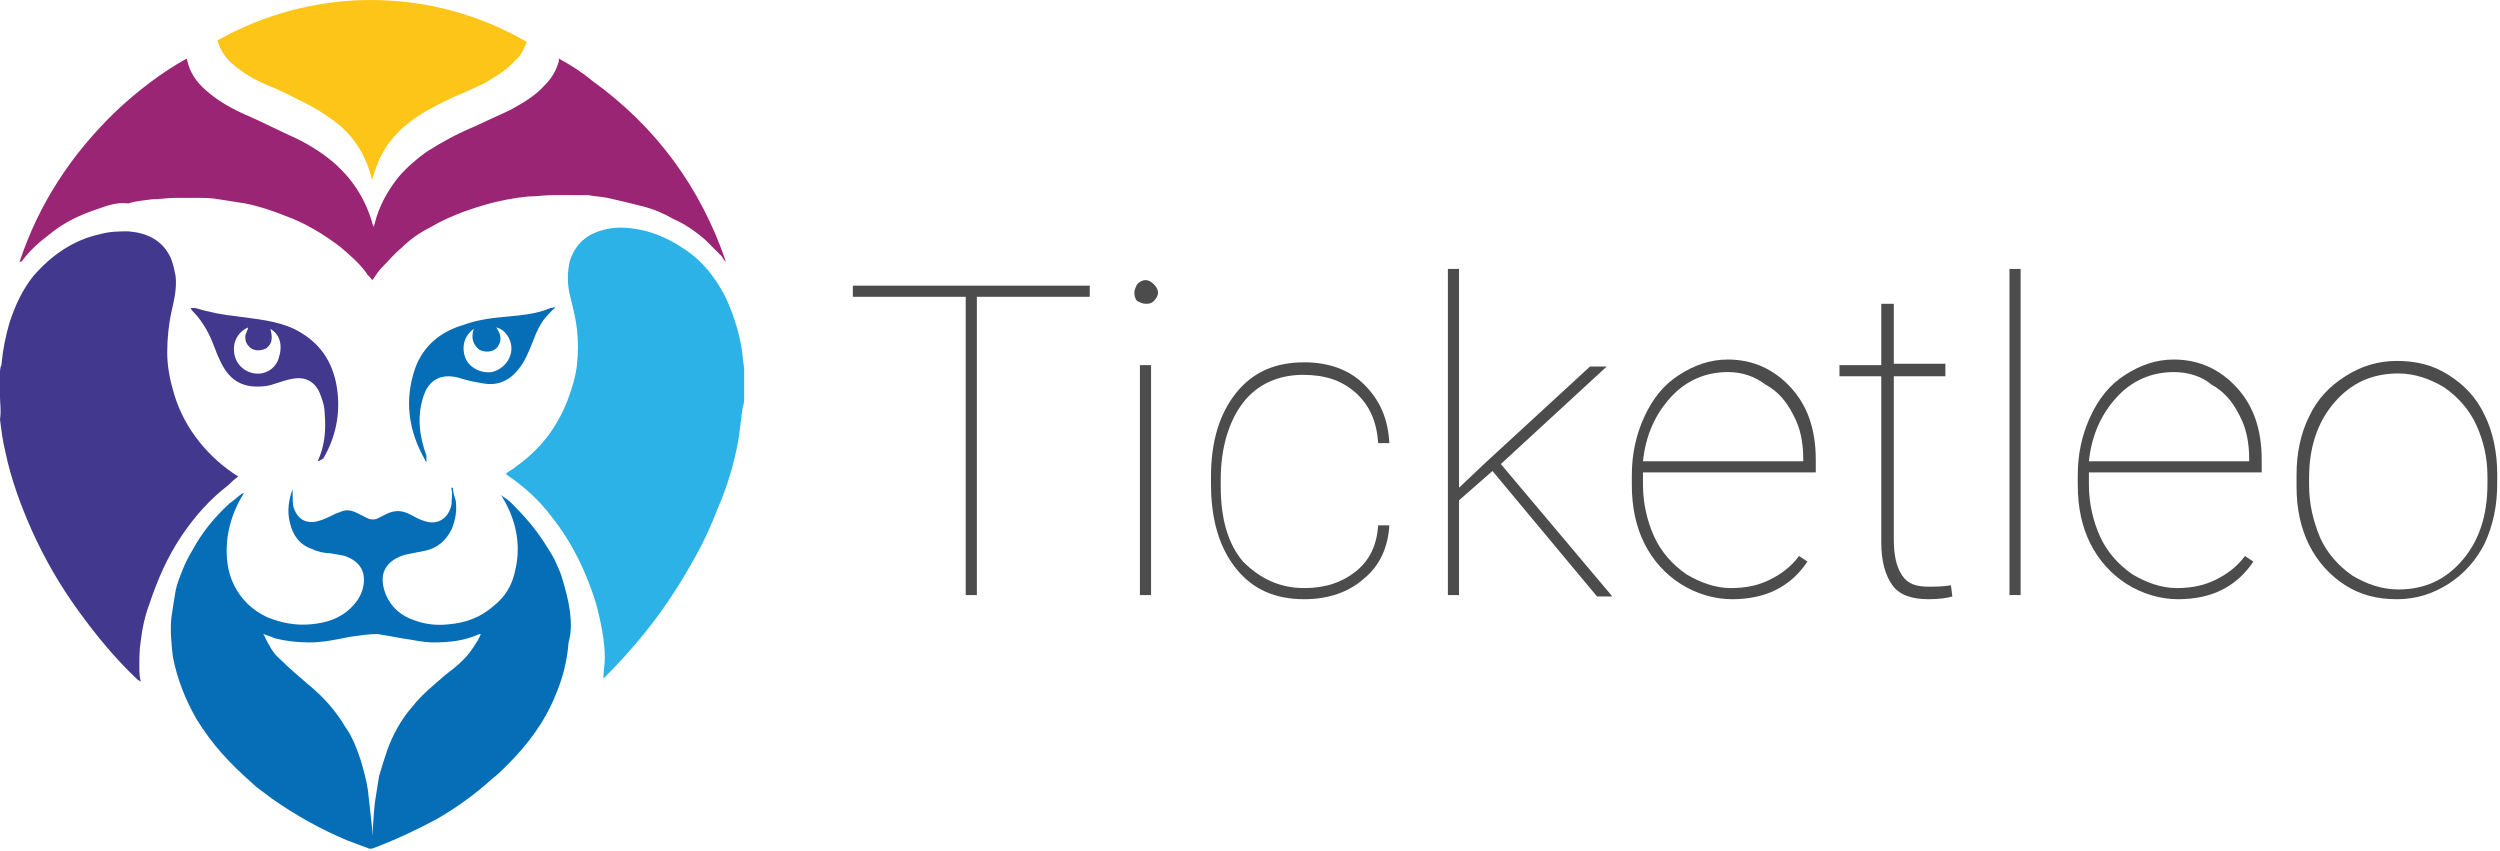
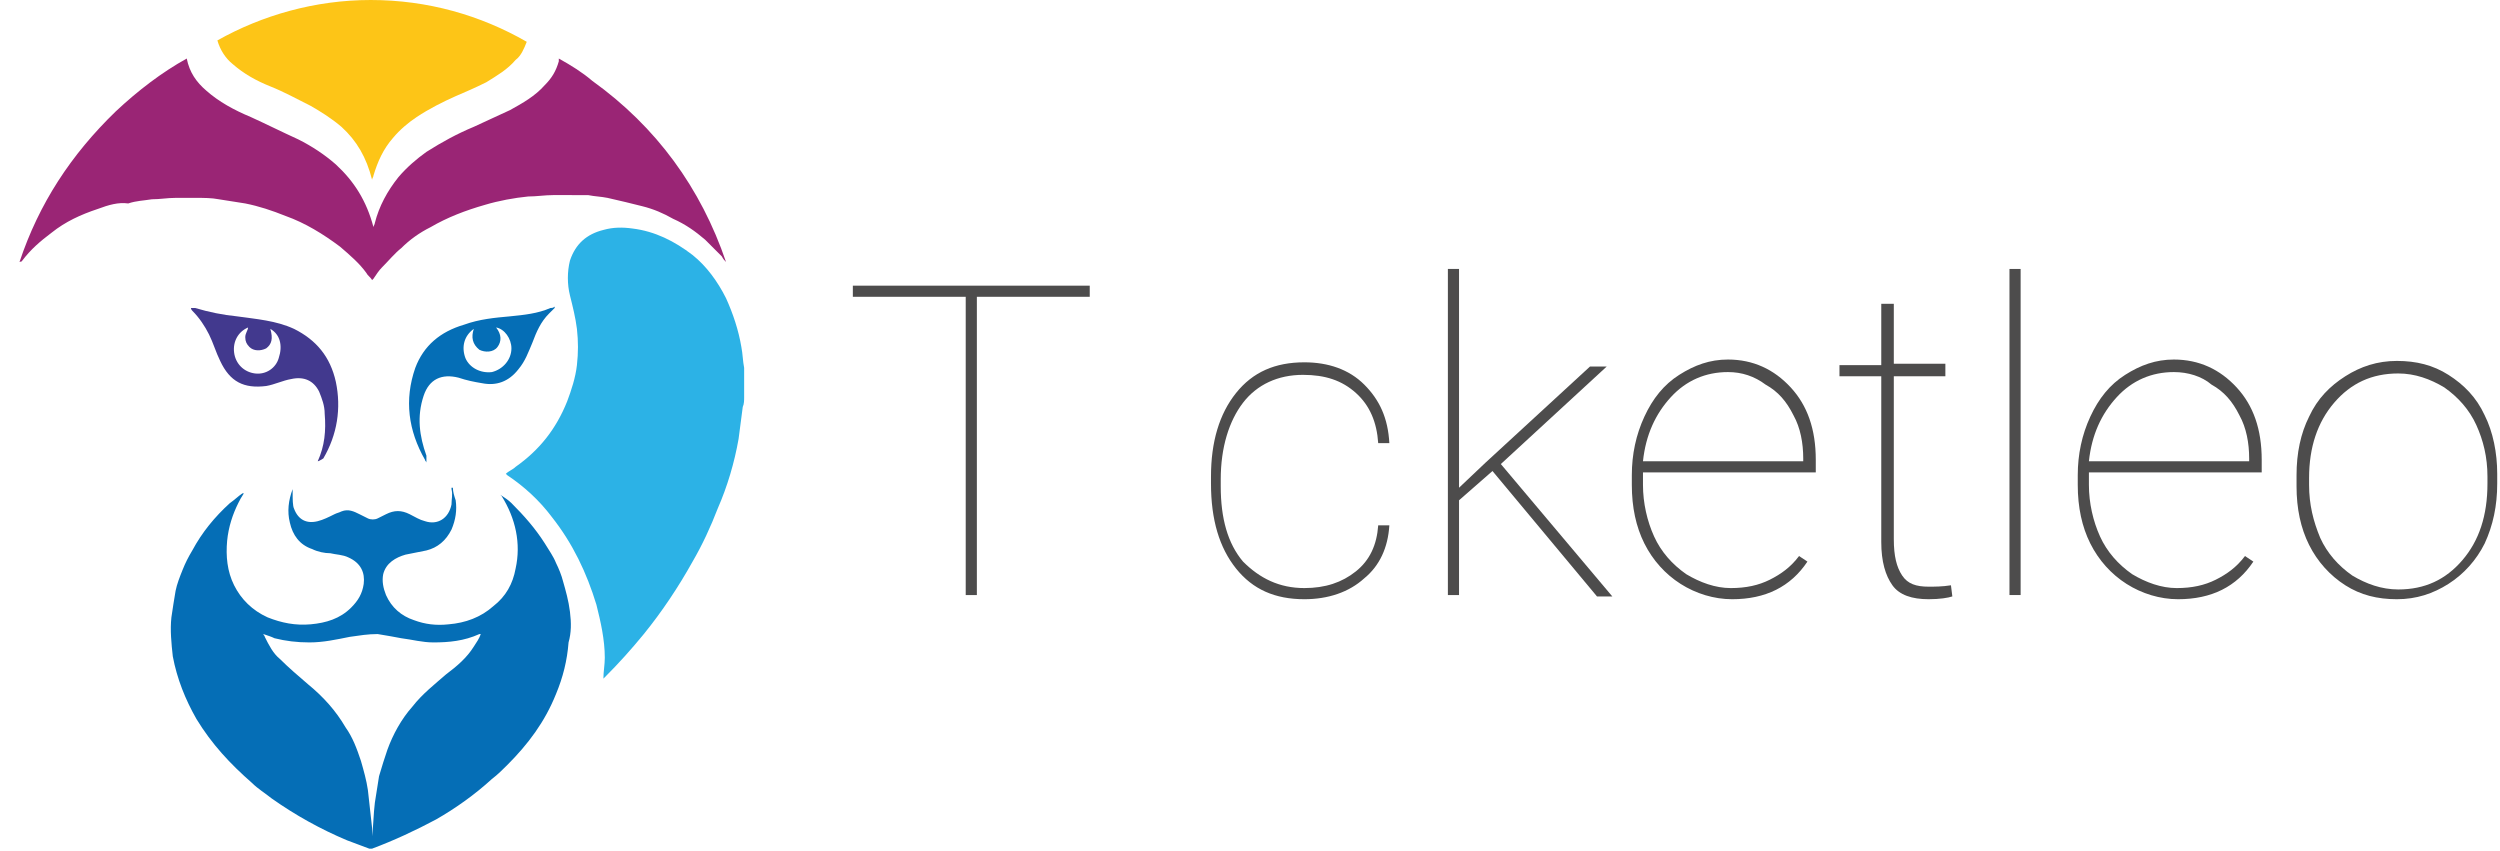
<svg xmlns="http://www.w3.org/2000/svg" version="1.1" id="Ebene_1" x="0px" y="0px" viewBox="0 0 179.4 61.1" style="enable-background:new 0 0 179.4 61.1;" xml:space="preserve">
  <style type="text/css">
	.st0{fill:#4D4C4C;}
	.st1{fill:#42398E;}
	.st2{fill:#2CB2E6;}
	.st3{fill:#9A2575;}
	.st4{fill:#056EB6;}
	.st5{fill:#FDC517;}
</style>
  <g>
    <g>
      <path class="st0" d="M78.2,21.3h-8.1v21.4h-0.8V21.3h-8.1v-0.8h17V21.3z" />
-       <path class="st0" d="M81.4,21c0-0.2,0.1-0.4,0.2-0.6c0.2-0.2,0.4-0.3,0.6-0.3c0.2,0,0.4,0.1,0.6,0.3s0.3,0.4,0.3,0.6    c0,0.2-0.1,0.4-0.3,0.6s-0.4,0.2-0.6,0.2c-0.2,0-0.4-0.1-0.6-0.2C81.5,21.5,81.4,21.3,81.4,21z M82.6,42.7h-0.8V26.2h0.8V42.7z" />
      <path class="st0" d="M93.6,42.2c1.5,0,2.7-0.4,3.7-1.2c1-0.8,1.5-1.9,1.6-3.3h0.8c-0.1,1.6-0.7,2.9-1.8,3.8    c-1.1,1-2.6,1.5-4.3,1.5c-2.1,0-3.7-0.7-4.9-2.2c-1.2-1.5-1.8-3.5-1.8-6.1v-0.5c0-2.5,0.6-4.5,1.8-6c1.2-1.5,2.8-2.2,4.9-2.2    c1.7,0,3.2,0.5,4.3,1.6s1.7,2.4,1.8,4.2h-0.8c-0.1-1.5-0.6-2.7-1.6-3.6c-1-0.9-2.2-1.3-3.8-1.3c-1.8,0-3.3,0.7-4.3,2    c-1,1.3-1.6,3.2-1.6,5.5v0.5c0,2.3,0.5,4.1,1.6,5.4C90.4,41.5,91.8,42.2,93.6,42.2z" />
      <path class="st0" d="M107.1,33.8L107.1,33.8l-2.4,2.1v6.8h-0.8V19.3h0.8V35l1.9-1.8l7.5-6.9h1.2l-7.6,7l8,9.5h-1.1L107.1,33.8z" />
      <path class="st0" d="M124.3,43c-1.3,0-2.6-0.4-3.7-1.1s-2-1.7-2.6-2.9s-0.9-2.6-0.9-4.2v-0.7c0-1.5,0.3-2.9,0.9-4.2    c0.6-1.3,1.4-2.3,2.5-3s2.2-1.1,3.5-1.1c1.8,0,3.3,0.7,4.5,2c1.2,1.3,1.8,3,1.8,5.2v0.9h-12.4v0.9c0,1.3,0.3,2.6,0.8,3.7    s1.3,2,2.3,2.7c1,0.6,2.1,1,3.2,1c1.1,0,2-0.2,2.8-0.6c0.8-0.4,1.5-0.9,2.1-1.7l0.6,0.4C128.5,42.1,126.7,43,124.3,43z M124,26.7    c-1.6,0-3,0.6-4.1,1.8c-1.1,1.2-1.8,2.7-2,4.6h11.5v-0.2c0-1.1-0.2-2.2-0.7-3.1c-0.5-1-1.1-1.7-2-2.2C125.9,27,125,26.7,124,26.7z    " />
      <path class="st0" d="M135.9,21.7v4.4h3.7V27h-3.7v11.7c0,1.2,0.2,2,0.6,2.6c0.4,0.6,1,0.8,1.9,0.8c0.4,0,1,0,1.6-0.1l0.1,0.8    c-0.3,0.1-0.9,0.2-1.7,0.2c-1.2,0-2.1-0.3-2.6-1c-0.5-0.7-0.8-1.7-0.8-3.1V27h-3v-0.8h3v-4.4H135.9z" />
      <path class="st0" d="M145,42.7h-0.8V19.3h0.8V42.7z" />
      <path class="st0" d="M156.3,43c-1.3,0-2.6-0.4-3.7-1.1s-2-1.7-2.6-2.9s-0.9-2.6-0.9-4.2v-0.7c0-1.5,0.3-2.9,0.9-4.2    c0.6-1.3,1.4-2.3,2.5-3s2.2-1.1,3.5-1.1c1.8,0,3.3,0.7,4.5,2c1.2,1.3,1.8,3,1.8,5.2v0.9h-12.4v0.9c0,1.3,0.3,2.6,0.8,3.7    s1.3,2,2.3,2.7c1,0.6,2.1,1,3.2,1c1.1,0,2-0.2,2.8-0.6c0.8-0.4,1.5-0.9,2.1-1.7l0.6,0.4C160.5,42.1,158.7,43,156.3,43z M156,26.7    c-1.6,0-3,0.6-4.1,1.8c-1.1,1.2-1.8,2.7-2,4.6h11.5v-0.2c0-1.1-0.2-2.2-0.7-3.1c-0.5-1-1.1-1.7-2-2.2C158,27,157,26.7,156,26.7z" />
      <path class="st0" d="M164.8,34.1c0-1.6,0.3-3,0.9-4.2c0.6-1.3,1.5-2.2,2.6-2.9c1.1-0.7,2.3-1.1,3.7-1.1c1.4,0,2.6,0.3,3.7,1    c1.1,0.7,2,1.6,2.6,2.9c0.6,1.2,0.9,2.7,0.9,4.2v0.7c0,1.6-0.3,3-0.9,4.3c-0.6,1.2-1.5,2.2-2.6,2.9c-1.1,0.7-2.3,1.1-3.7,1.1    s-2.6-0.3-3.7-1c-1.1-0.7-2-1.7-2.6-2.9s-0.9-2.6-0.9-4.2V34.1z M165.7,34.8c0,1.4,0.3,2.6,0.8,3.8c0.5,1.1,1.3,2,2.3,2.7    c1,0.6,2.1,1,3.3,1c1.9,0,3.4-0.7,4.6-2.1c1.2-1.4,1.8-3.2,1.8-5.5v-0.5c0-1.4-0.3-2.6-0.8-3.7c-0.5-1.1-1.3-2-2.3-2.7    c-1-0.6-2.1-1-3.3-1c-1.9,0-3.4,0.7-4.6,2.1c-1.2,1.4-1.8,3.2-1.8,5.4V34.8z" />
    </g>
  </g>
  <g>
    <g>
-       <path class="st1" d="M0,26.8c0-0.2,0-0.4,0.1-0.6c0.1-1.1,0.3-2.1,0.6-3.1c0.4-1.2,0.9-2.3,1.7-3.3c1.3-1.5,2.9-2.6,4.8-3    c0.7-0.2,1.4-0.2,2-0.2c1.3,0.1,2.4,0.6,3,1.8c0.2,0.4,0.3,0.9,0.4,1.4c0.1,0.9-0.1,1.7-0.3,2.6c-0.2,0.9-0.3,1.9-0.3,2.9    c0,1,0.2,2,0.5,3c0.4,1.3,1,2.4,1.8,3.4c0.8,1,1.7,1.8,2.8,2.5c0,0,0,0,0,0c-0.3,0.2-0.5,0.4-0.7,0.6C15.1,35.8,14,37,13,38.5    c-1,1.5-1.7,3.1-2.3,4.9c-0.3,0.8-0.5,1.7-0.6,2.6c-0.1,0.6-0.1,1.3-0.1,1.9c0,0.3,0,0.6,0.1,1c-0.1,0-0.1-0.1-0.2-0.1    c-1.6-1.5-3-3.2-4.3-5c-1.3-1.8-2.4-3.7-3.3-5.7c-0.8-1.8-1.5-3.7-1.9-5.6c-0.2-0.8-0.3-1.6-0.4-2.4C0.1,29.4,0,29,0,28.5    C0,27.9,0,27.4,0,26.8z" />
      <path class="st2" d="M53.4,28.5c0,0.2,0,0.5-0.1,0.7c-0.1,0.8-0.2,1.5-0.3,2.3c-0.3,1.7-0.8,3.4-1.5,5c-0.5,1.3-1.1,2.6-1.8,3.8    c-1,1.8-2.2,3.6-3.5,5.2c-0.9,1.1-1.8,2.1-2.8,3.1c0,0-0.1,0.1-0.1,0.1c0-0.5,0.1-1,0.1-1.5c0-1.3-0.3-2.6-0.6-3.8    c-0.7-2.3-1.7-4.4-3.2-6.3c-0.9-1.2-2-2.2-3.2-3c0,0,0,0-0.1-0.1c0.2-0.2,0.5-0.3,0.7-0.5c1.7-1.2,2.9-2.7,3.7-4.7    c0.3-0.8,0.6-1.7,0.7-2.6c0.1-0.9,0.1-1.7,0-2.6c-0.1-0.8-0.3-1.6-0.5-2.4c-0.2-0.8-0.2-1.7,0-2.5c0.4-1.2,1.2-1.9,2.4-2.2    c0.7-0.2,1.4-0.2,2.1-0.1c1.6,0.2,3,0.9,4.3,1.9c1,0.8,1.8,1.9,2.4,3.1c0.5,1.1,0.9,2.3,1.1,3.5c0.1,0.5,0.1,1,0.2,1.5    c0,0,0,0.1,0,0.1C53.4,27.4,53.4,27.9,53.4,28.5z" />
      <path class="st3" d="M1.4,18.8C2.8,14.6,5.1,11.1,8.3,8c1.6-1.5,3.3-2.8,5.1-3.8c0.2,1,0.7,1.7,1.4,2.3c0.9,0.8,2,1.4,3.2,1.9    c1.1,0.5,2.3,1.1,3.4,1.6c1,0.5,1.9,1.1,2.7,1.8c1.3,1.2,2.2,2.6,2.7,4.5c0-0.1,0.1-0.2,0.1-0.3c0.3-1.2,0.9-2.3,1.7-3.3    c0.6-0.7,1.3-1.3,2-1.8c1.1-0.7,2.2-1.3,3.4-1.8c0.9-0.4,1.7-0.8,2.6-1.2c0.9-0.5,1.8-1,2.5-1.8c0.5-0.5,0.8-1,1-1.7    c0-0.1,0-0.1,0-0.2c0.9,0.5,1.7,1,2.4,1.6c4.6,3.3,7.8,7.7,9.6,13c0,0,0,0,0,0c-0.1-0.1-0.2-0.2-0.3-0.4c-0.4-0.4-0.8-0.8-1.2-1.2    c-0.7-0.6-1.4-1.1-2.3-1.5c-0.7-0.4-1.4-0.7-2.2-0.9c-0.8-0.2-1.6-0.4-2.5-0.6c-0.5-0.1-0.9-0.1-1.4-0.2C41.3,14,40.5,14,39.7,14    c-0.6,0-1.2,0.1-1.8,0.1c-1,0.1-2.1,0.3-3.1,0.6c-1.4,0.4-2.7,0.9-3.9,1.6c-0.8,0.4-1.5,0.9-2.1,1.5c-0.5,0.4-0.9,0.9-1.4,1.4    c-0.2,0.2-0.4,0.5-0.6,0.8c0,0,0,0-0.1,0.1c-0.1-0.2-0.3-0.3-0.4-0.5c-0.5-0.7-1.2-1.3-1.9-1.9c-1.2-0.9-2.5-1.7-3.9-2.2    c-1-0.4-1.9-0.7-2.9-0.9c-0.6-0.1-1.3-0.2-1.9-0.3c-0.5-0.1-1.1-0.1-1.6-0.1c-0.5,0-1,0-1.5,0c-0.6,0-1.1,0.1-1.7,0.1    c-0.6,0.1-1.1,0.1-1.7,0.3C8.5,14.5,7.8,14.7,7,15c-1.2,0.4-2.3,0.9-3.3,1.7c-0.8,0.6-1.5,1.2-2.1,2c0,0,0,0-0.1,0.1    C1.5,18.7,1.5,18.8,1.4,18.8C1.4,18.8,1.4,18.8,1.4,18.8z" />
      <path class="st1" d="M22.8,33.1c0.5-1.1,0.6-2.2,0.5-3.4c0-0.6-0.2-1.1-0.4-1.6c-0.4-0.8-1.1-1.1-2-0.9c-0.6,0.1-1.2,0.4-1.8,0.5    c-1.6,0.2-2.6-0.3-3.3-1.8c-0.3-0.6-0.5-1.3-0.8-1.9c-0.3-0.6-0.7-1.2-1.2-1.7c0,0-0.1-0.1-0.1-0.2c0.1,0,0.2,0,0.3,0    c1,0.3,2,0.5,3,0.6c1.4,0.2,2.8,0.3,4.1,0.9c1.6,0.8,2.6,2,3,3.8c0.4,1.9,0.1,3.8-0.9,5.5C23,33,22.9,33.1,22.8,33.1    C22.8,33.2,22.8,33.2,22.8,33.1z M19.4,23.6c0.2,0.7,0.1,1.1-0.3,1.4c-0.4,0.2-0.9,0.2-1.2-0.1c-0.2-0.2-0.3-0.4-0.3-0.7    c0-0.3,0.2-0.5,0.2-0.7c-0.7,0.3-1.1,1-1,1.8c0.1,0.8,0.7,1.4,1.5,1.5c0.8,0.1,1.5-0.4,1.7-1.1C20.3,24.8,20.1,24,19.4,23.6z" />
      <path class="st4" d="M30.6,33.2c0-0.1-0.1-0.1-0.1-0.2c-1.2-2.1-1.5-4.3-0.7-6.6c0.6-1.6,1.8-2.6,3.5-3.1c1.1-0.4,2.2-0.5,3.3-0.6    c1-0.1,2-0.2,2.9-0.6c0.1,0,0.2,0,0.3-0.1c0,0,0,0,0,0.1c-0.1,0.1-0.3,0.3-0.4,0.4c-0.6,0.6-0.9,1.3-1.2,2.1    c-0.3,0.7-0.5,1.3-1,1.9c-0.7,0.9-1.6,1.2-2.6,1c-0.6-0.1-1.1-0.2-1.7-0.4c-1.2-0.3-2.1,0.1-2.5,1.3c-0.5,1.5-0.3,2.9,0.2,4.3    C30.6,33,30.6,33,30.6,33.2C30.6,33.2,30.6,33.2,30.6,33.2z M34,23.6c-0.7,0.5-0.9,1.3-0.6,2.1c0.3,0.7,1.1,1.1,1.9,1    c0.8-0.2,1.4-0.9,1.4-1.7c0-0.7-0.5-1.4-1.1-1.5c0.4,0.5,0.4,1,0.1,1.4c-0.3,0.4-0.9,0.4-1.3,0.2C33.9,24.7,33.8,24.2,34,23.6z" />
      <path class="st4" d="M40.9,43.9c-0.1-0.8-0.3-1.5-0.5-2.2c-0.1-0.4-0.3-0.9-0.5-1.3c-0.2-0.5-0.5-0.9-0.8-1.4    c-0.7-1.1-1.5-2-2.4-2.9c-0.2-0.2-0.5-0.4-0.8-0.6c0,0,0,0,0,0c0,0,0.1,0.1,0.1,0.1c1,1.6,1.4,3.4,1,5.2c-0.2,1.1-0.7,2-1.6,2.7    c-0.9,0.8-2,1.2-3.2,1.3c-0.9,0.1-1.7,0-2.5-0.3c-0.9-0.3-1.6-0.9-2-1.8c-0.2-0.5-0.3-1-0.2-1.5c0.2-0.8,0.9-1.2,1.6-1.4    c0.5-0.1,1-0.2,1.5-0.3c0.8-0.2,1.4-0.7,1.8-1.5c0.3-0.7,0.4-1.4,0.3-2.1c-0.1-0.3-0.2-0.6-0.2-0.9c0,0,0,0-0.1,0c0,0,0,0.1,0,0.1    c0.1,0.4,0,0.7,0,1.1c-0.2,1-1,1.5-1.9,1.2c-0.4-0.1-0.7-0.3-1.1-0.5c-0.6-0.3-1.1-0.3-1.7,0c-0.2,0.1-0.4,0.2-0.6,0.3    c-0.2,0.1-0.5,0.1-0.7,0c-0.2-0.1-0.4-0.2-0.6-0.3c-0.4-0.2-0.8-0.4-1.3-0.2c-0.2,0.1-0.3,0.1-0.5,0.2c-0.4,0.2-0.8,0.4-1.2,0.5    c-0.8,0.2-1.4-0.1-1.7-0.9C21,36.3,21,35.8,21,35.3c0-0.1,0-0.1,0-0.2c-0.3,0.8-0.4,1.6-0.2,2.4c0.2,0.9,0.7,1.6,1.6,1.9    c0.4,0.2,0.9,0.3,1.3,0.3c0.4,0.1,0.9,0.1,1.3,0.3c0.9,0.4,1.2,1.1,1.1,1.9c-0.1,0.7-0.4,1.2-0.9,1.7c-0.8,0.8-1.8,1.1-2.9,1.2    c-1.1,0.1-2.1-0.1-3.1-0.5c-1.1-0.5-1.9-1.3-2.4-2.3c-0.5-1-0.6-2.1-0.5-3.2c0.1-1,0.4-1.9,0.8-2.7c0.1-0.2,0.2-0.4,0.4-0.7    c-0.1,0-0.1,0-0.1,0c-0.3,0.2-0.6,0.5-0.9,0.7c-1.1,1-2,2.1-2.7,3.4c-0.3,0.5-0.5,0.9-0.7,1.4c-0.2,0.5-0.4,1-0.5,1.5    c-0.1,0.6-0.2,1.2-0.3,1.9c-0.1,0.9,0,1.9,0.1,2.8c0.3,1.6,0.9,3.1,1.7,4.5c1.1,1.8,2.4,3.2,4,4.6c0.4,0.4,0.9,0.7,1.4,1.1    c1.7,1.2,3.5,2.2,5.4,3c0.5,0.2,1.1,0.4,1.6,0.6c0,0,0.1,0,0.1,0c0,0,0,0,0.1,0c1.6-0.6,3.1-1.3,4.6-2.1c1.4-0.8,2.8-1.8,4-2.9    c0.4-0.3,0.8-0.7,1.1-1c1.5-1.5,2.7-3.1,3.5-5.1c0.5-1.2,0.8-2.4,0.9-3.7C41,45.4,41,44.7,40.9,43.9z M34,46.4    c-0.5,0.8-1.2,1.4-2,2c-0.8,0.7-1.7,1.4-2.4,2.3c-0.8,0.9-1.4,2-1.8,3.1c-0.2,0.6-0.4,1.2-0.6,1.9c-0.1,0.6-0.2,1.3-0.3,1.9    c-0.1,0.8-0.1,1.6-0.2,2.4c0,0,0,0,0,0c0-0.2,0-0.4,0-0.6c-0.1-0.9-0.2-1.8-0.3-2.7c-0.1-0.7-0.3-1.4-0.5-2.1    c-0.3-0.9-0.6-1.7-1.1-2.4c-0.7-1.2-1.6-2.2-2.7-3.1c-0.7-0.6-1.4-1.2-2-1.8c-0.5-0.4-0.8-1-1.1-1.6c0-0.1-0.1-0.1-0.1-0.2    c0.3,0.1,0.6,0.2,0.8,0.3c0.8,0.2,1.6,0.3,2.5,0.3c1,0,1.9-0.2,2.9-0.4c0.7-0.1,1.3-0.2,2-0.2c0.6,0.1,1.2,0.2,1.7,0.3    c0.8,0.1,1.5,0.3,2.3,0.3c1.1,0,2.2-0.1,3.3-0.6c0,0,0,0,0.1,0c0,0,0,0,0,0C34.4,45.8,34.2,46.1,34,46.4z" />
    </g>
    <path class="st5" d="M16.7,4.6c0.8,0.7,1.7,1.2,2.7,1.6c1,0.4,1.9,0.9,2.9,1.4C23,8,23.8,8.5,24.5,9.1c1.1,1,1.8,2.2,2.2,3.8   c0-0.1,0.1-0.2,0.1-0.3c0.3-1,0.7-1.9,1.4-2.7c0.5-0.6,1.1-1.1,1.7-1.5c0.9-0.6,1.9-1.1,2.8-1.5c0.7-0.3,1.4-0.6,2.2-1   C35.7,5.4,36.4,5,37,4.3C37.4,4,37.6,3.5,37.8,3c-3.3-1.9-7.1-3-11.2-3c-4,0-7.8,1.1-11,2.9C15.8,3.6,16.2,4.2,16.7,4.6z" />
  </g>
</svg>